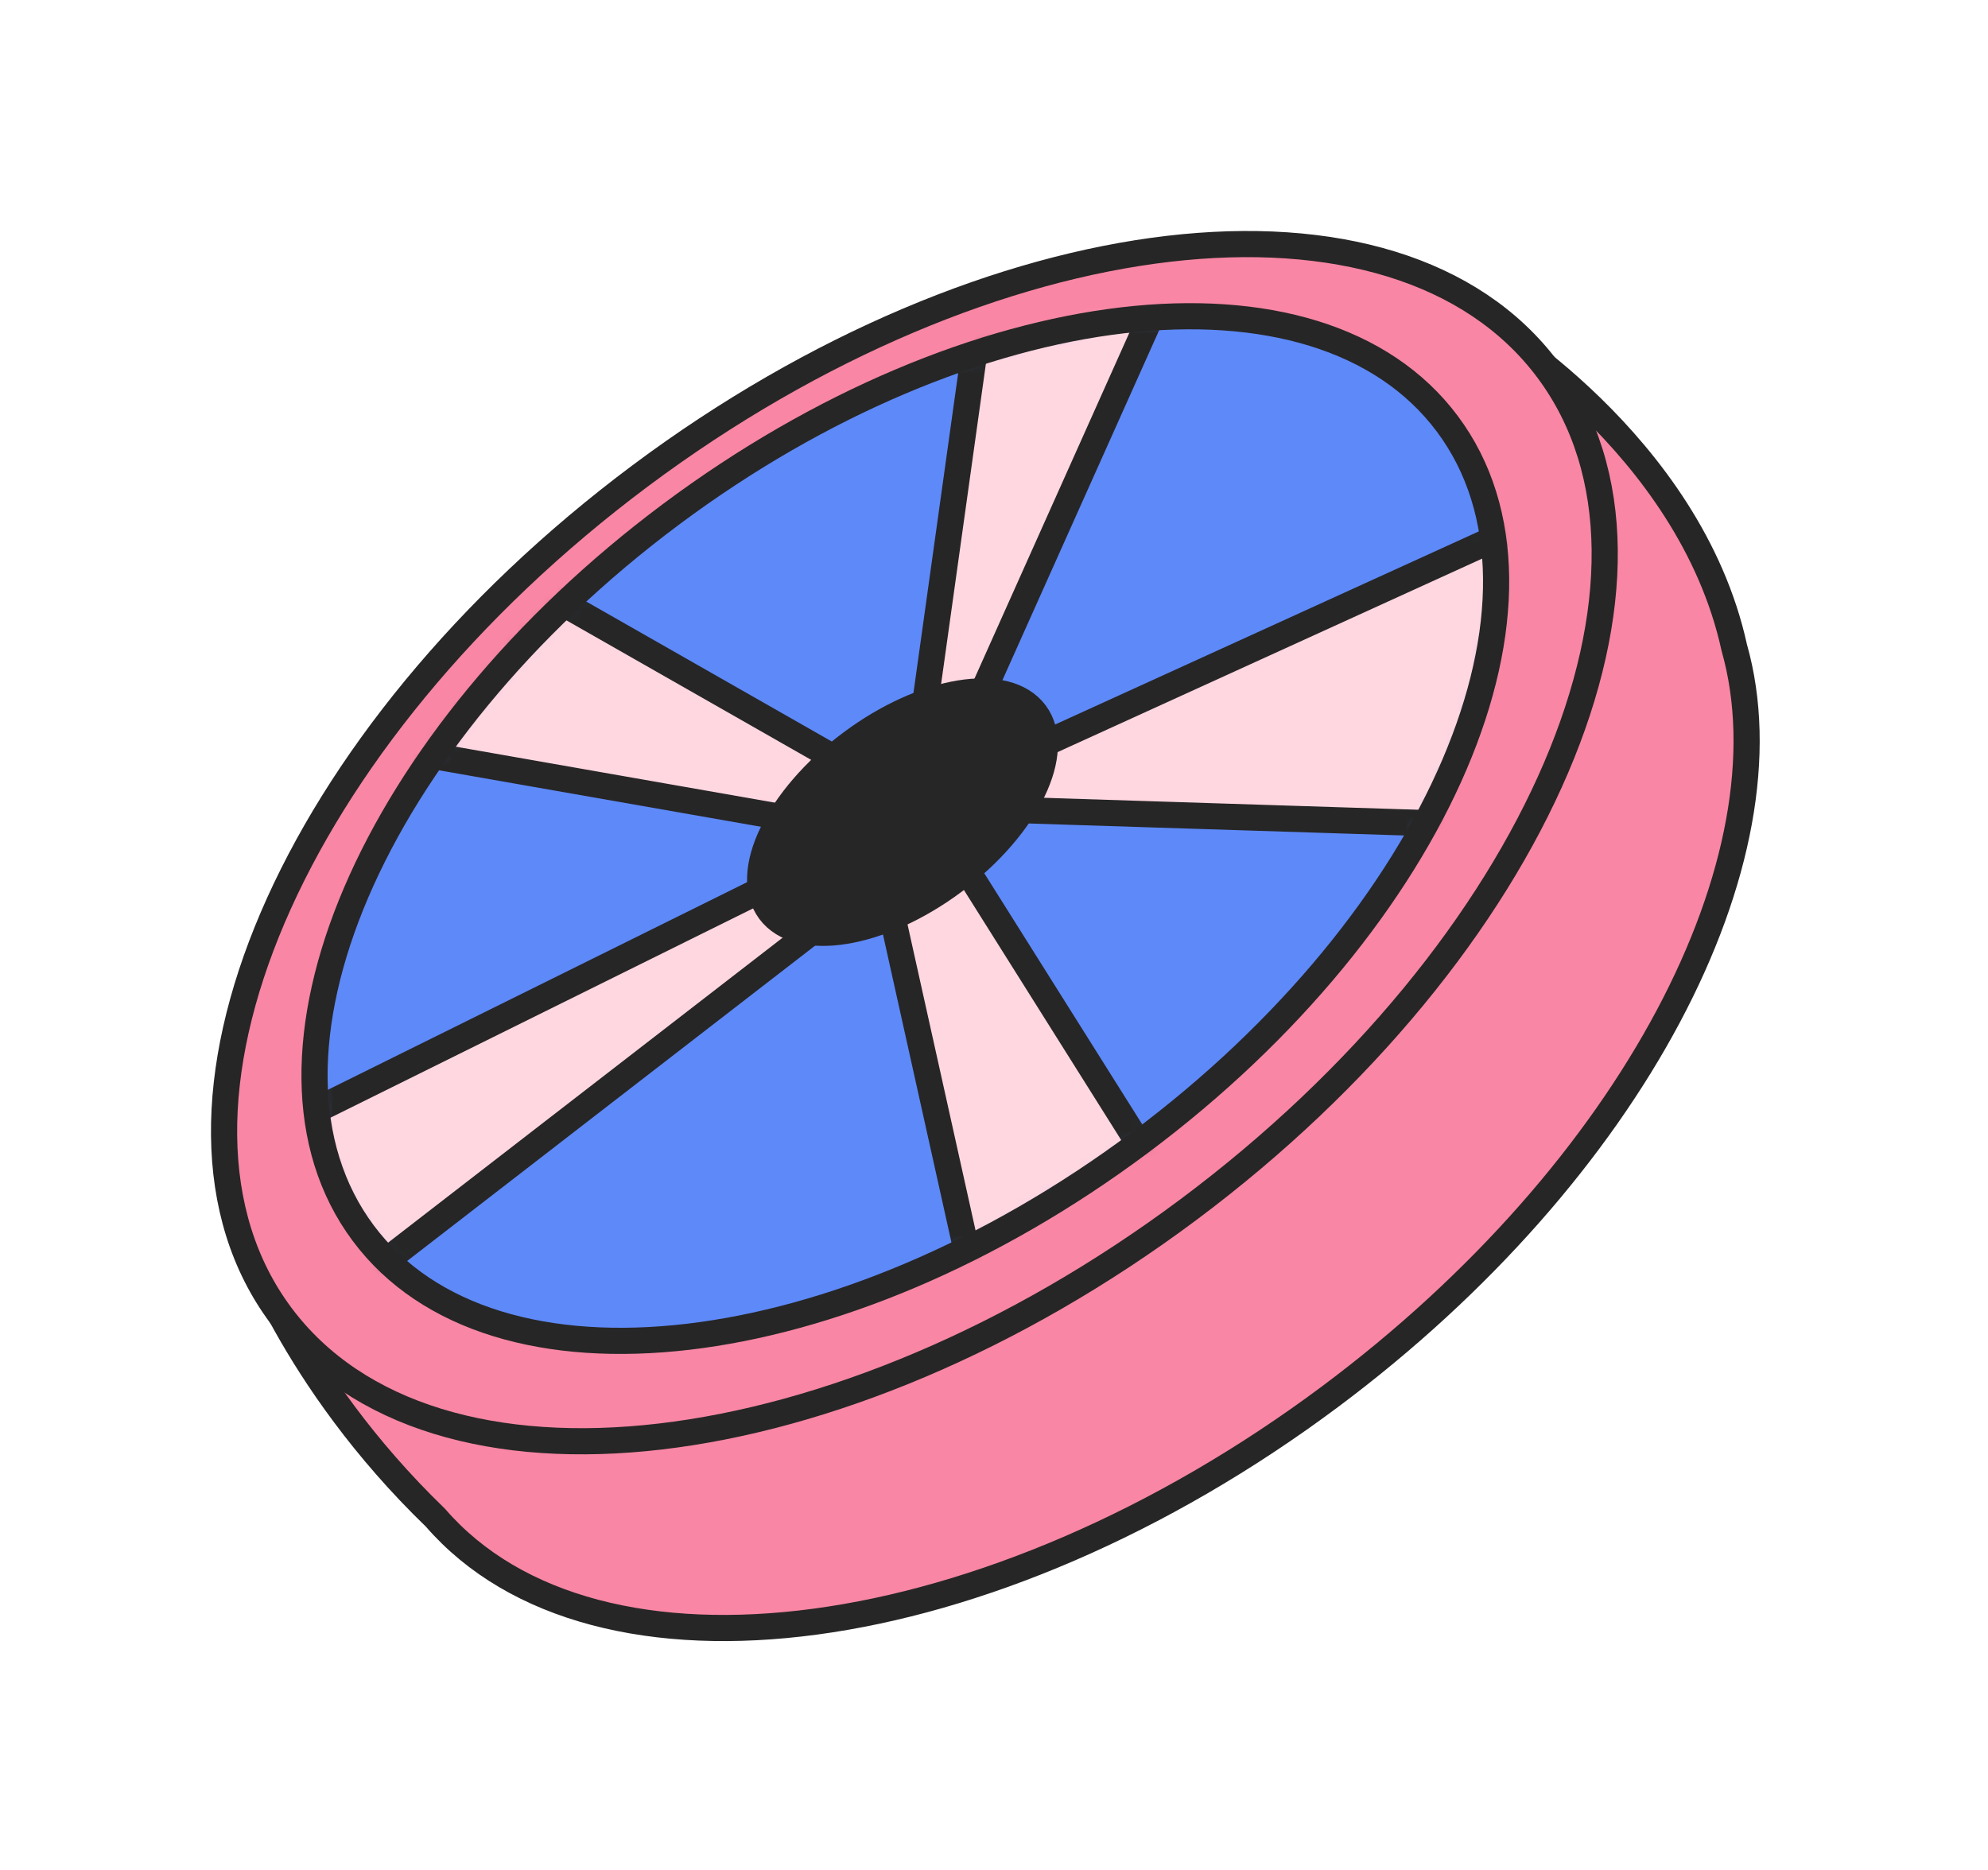
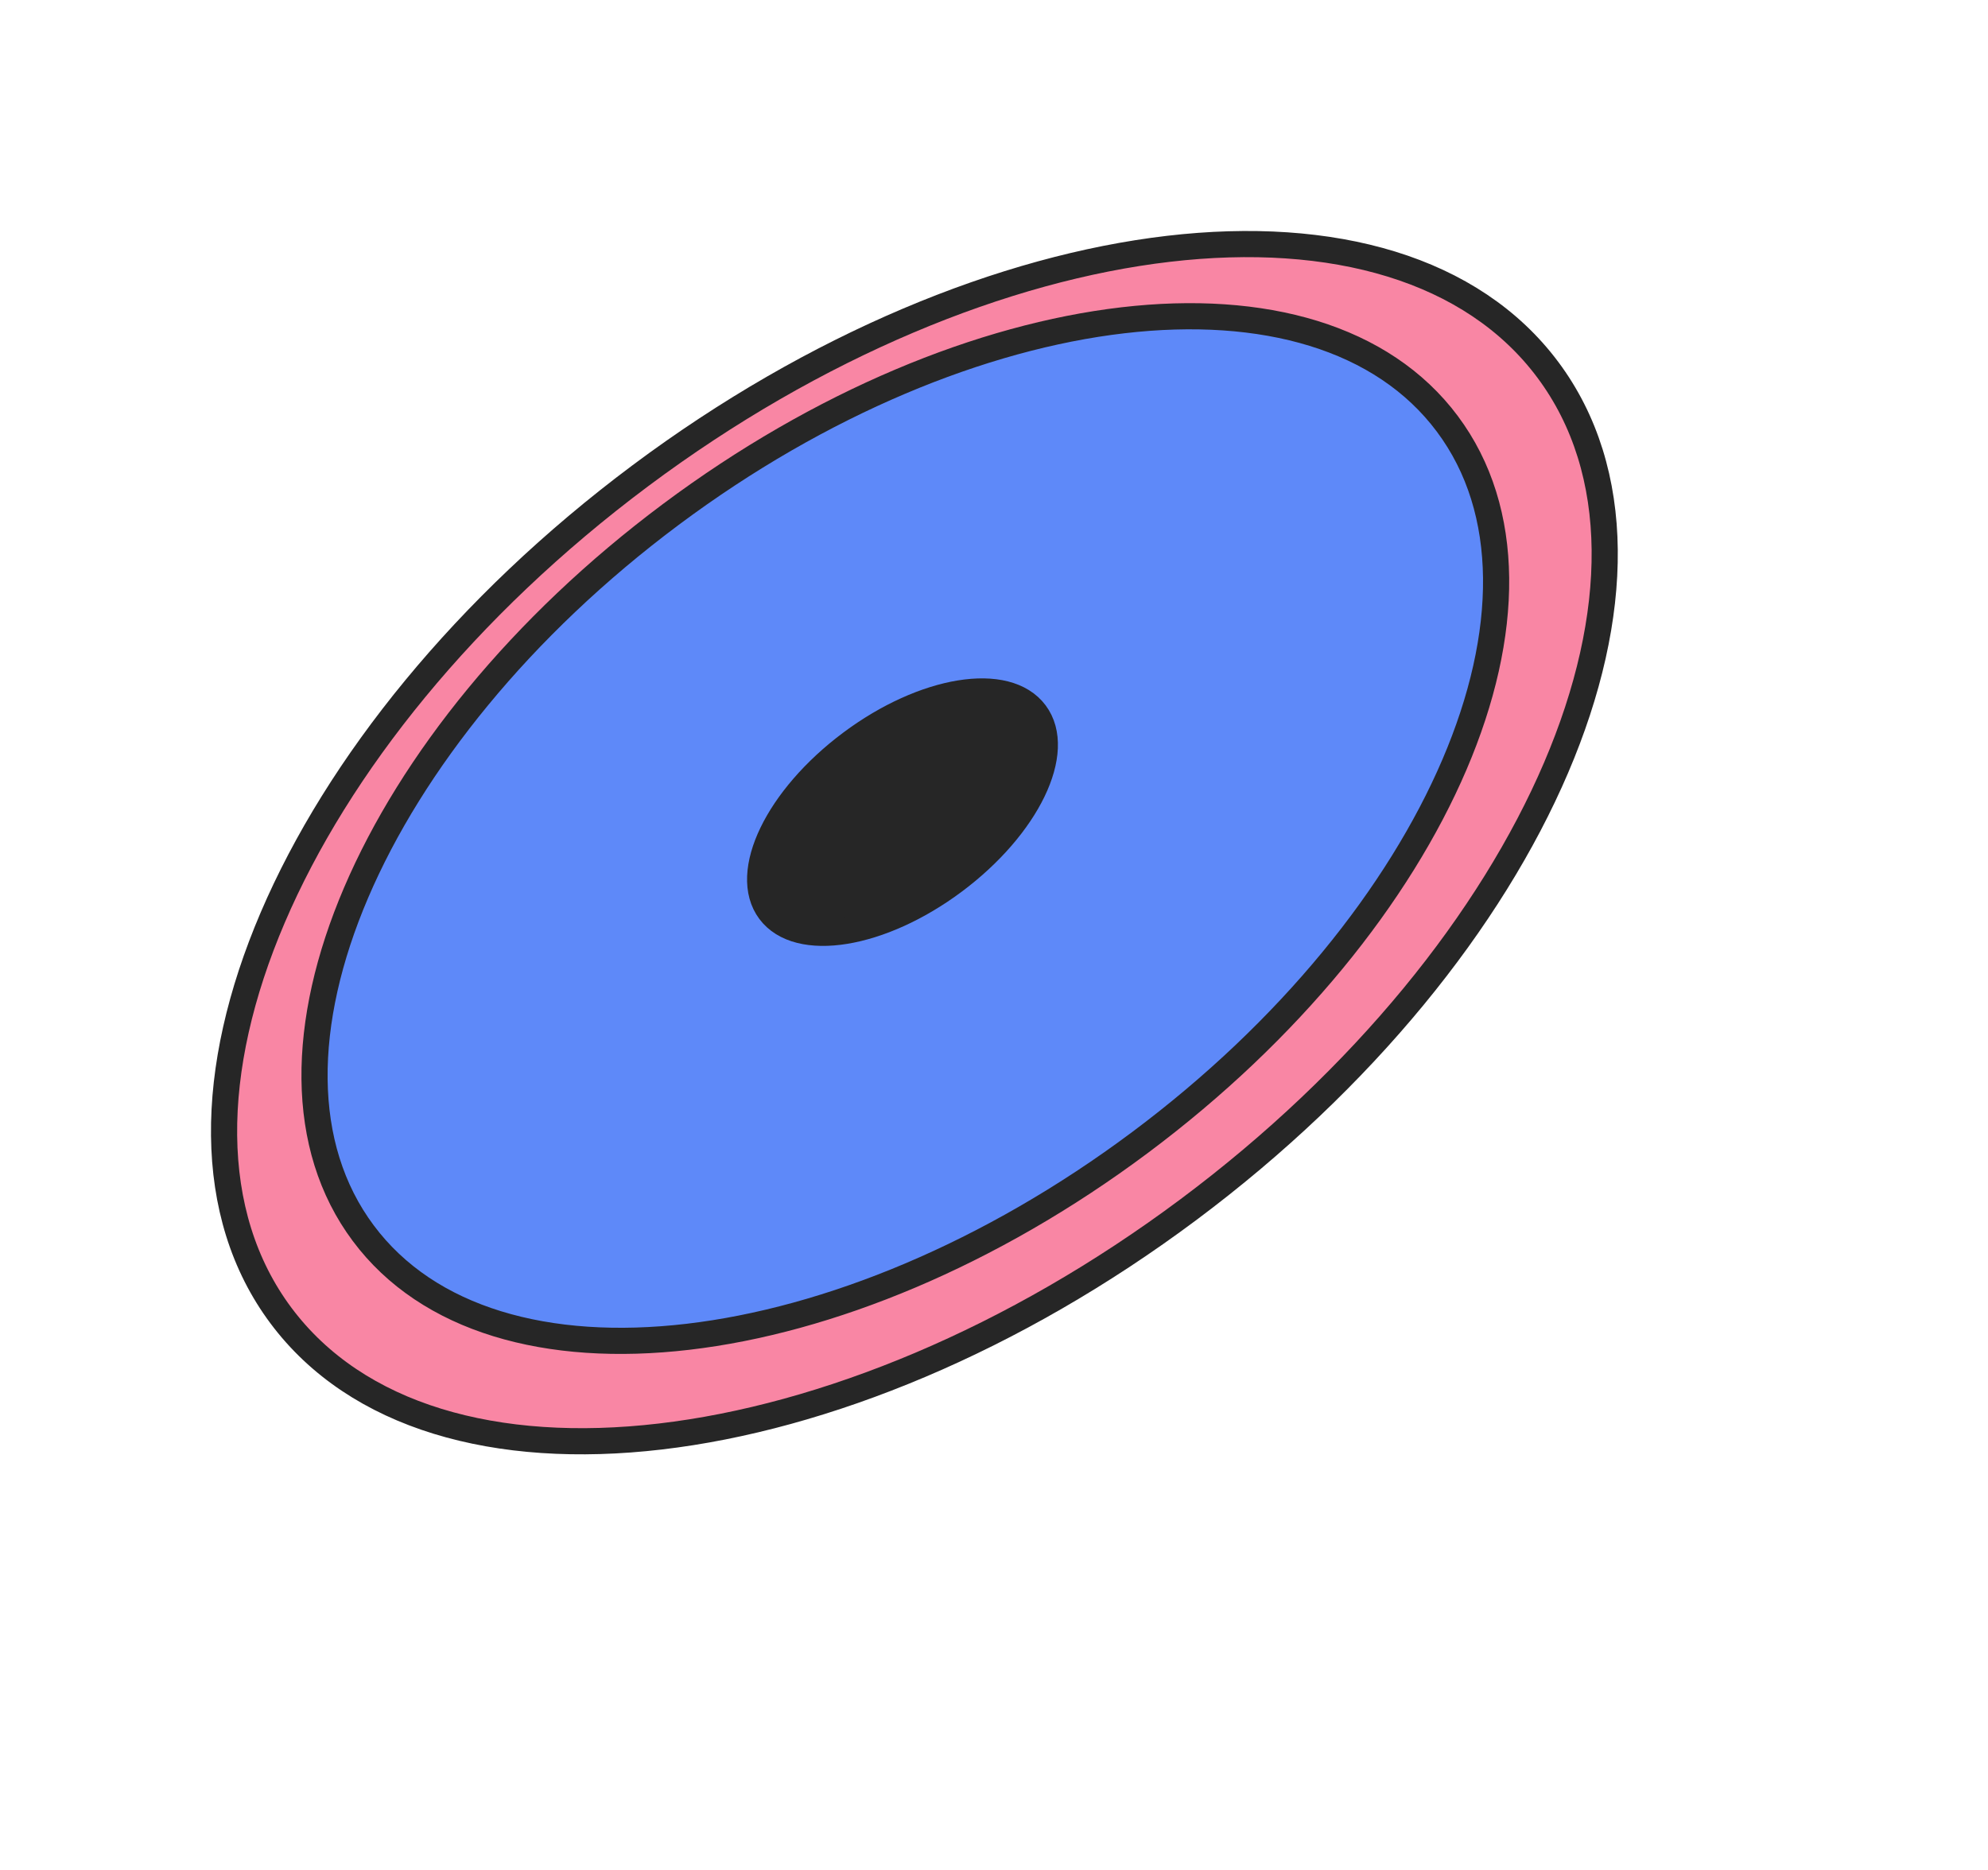
<svg xmlns="http://www.w3.org/2000/svg" width="152" height="143" viewBox="0 0 152 143" fill="none">
-   <path d="M94.109 34.35L113.357 24.581C113.357 24.581 129.157 33.814 132.598 49.516C137.177 65.667 124.855 89.509 101.722 106.784C75.671 126.233 45.53 130.182 33.289 116.057C22.271 105.415 18.697 94.479 18.697 94.479L37.412 73.987C42.829 65.763 50.439 57.672 59.827 50.657C71.085 42.252 83.105 36.743 94.12 34.342L94.109 34.35Z" fill="#F986A4" stroke="#262626" stroke-width="2" stroke-linecap="round" stroke-linejoin="round" />
  <path d="M48.96 36.38C75.707 16.412 106.772 12.775 118.344 28.276C129.916 43.776 117.614 72.531 90.867 92.5C64.12 112.468 33.054 116.105 21.482 100.604C9.911 85.104 22.213 56.349 48.96 36.38Z" fill="#F986A4" stroke="#262626" stroke-width="2" stroke-linecap="round" stroke-linejoin="round" />
  <path d="M51.285 39.344C74.177 22.255 100.766 19.141 110.664 32.415C120.573 45.681 110.046 70.287 87.154 87.376C64.263 104.466 37.674 107.58 27.776 94.306C17.866 81.04 28.394 56.434 51.285 39.344Z" fill="#5E89F9" />
  <mask id="mask0_3472_605" style="mask-type:luminance" maskUnits="userSpaceOnUse" x="24" y="24" width="91" height="79">
-     <path d="M51.281 39.343C74.173 22.254 100.762 19.14 110.66 32.414C120.57 45.68 110.042 70.286 87.15 87.376C64.259 104.465 37.67 107.579 27.771 94.305C17.862 81.039 28.39 56.433 51.281 39.343Z" fill="white" />
-   </mask>
+     </mask>
  <g mask="url(#mask0_3472_605)">
-     <path d="M77.678 57.868L117.816 39.571L113.4 63.083L74.864 61.852L77.678 57.868Z" fill="#FFD7E1" stroke="#262626" stroke-width="2" stroke-linecap="round" stroke-linejoin="round" />
-     <path d="M73.568 56.437L89.542 20.762L74.899 24.035L70.174 57.834L73.568 56.437Z" fill="#FFD7E1" stroke="#262626" stroke-width="2" stroke-linecap="round" stroke-linejoin="round" />
    <path d="M66.67 59.607L41.378 45.188L30.82 57.408L64.335 63.29L66.67 59.607Z" fill="#FFD7E1" stroke="#262626" stroke-width="2" stroke-linecap="round" stroke-linejoin="round" />
    <path d="M62.075 71.242L25.836 99.257L21.551 86.196L61.204 66.555L62.075 71.242Z" fill="#FFD7E1" stroke="#262626" stroke-width="2" stroke-linecap="round" stroke-linejoin="round" />
    <path d="M89.247 90.905L73.53 65.911L68.074 69.387L74.466 98.141L89.247 90.905Z" fill="#FFD7E1" stroke="#262626" stroke-width="2" stroke-linecap="round" stroke-linejoin="round" />
  </g>
  <path d="M51.285 39.344C74.177 22.255 100.766 19.141 110.664 32.415C120.573 45.681 110.046 70.287 87.154 87.376C64.263 104.466 37.674 107.58 27.776 94.306C17.866 81.04 28.394 56.434 51.285 39.344Z" stroke="#262626" stroke-width="2" stroke-linecap="round" stroke-linejoin="round" />
  <path d="M65.065 56.831C70.665 52.648 76.974 51.619 79.148 54.538C81.322 57.457 78.543 63.199 72.942 67.382C67.341 71.564 61.033 72.593 58.859 69.674C56.685 66.755 59.464 61.014 65.065 56.831Z" fill="#262626" stroke="#262626" stroke-width="2" stroke-miterlimit="10" />
</svg>